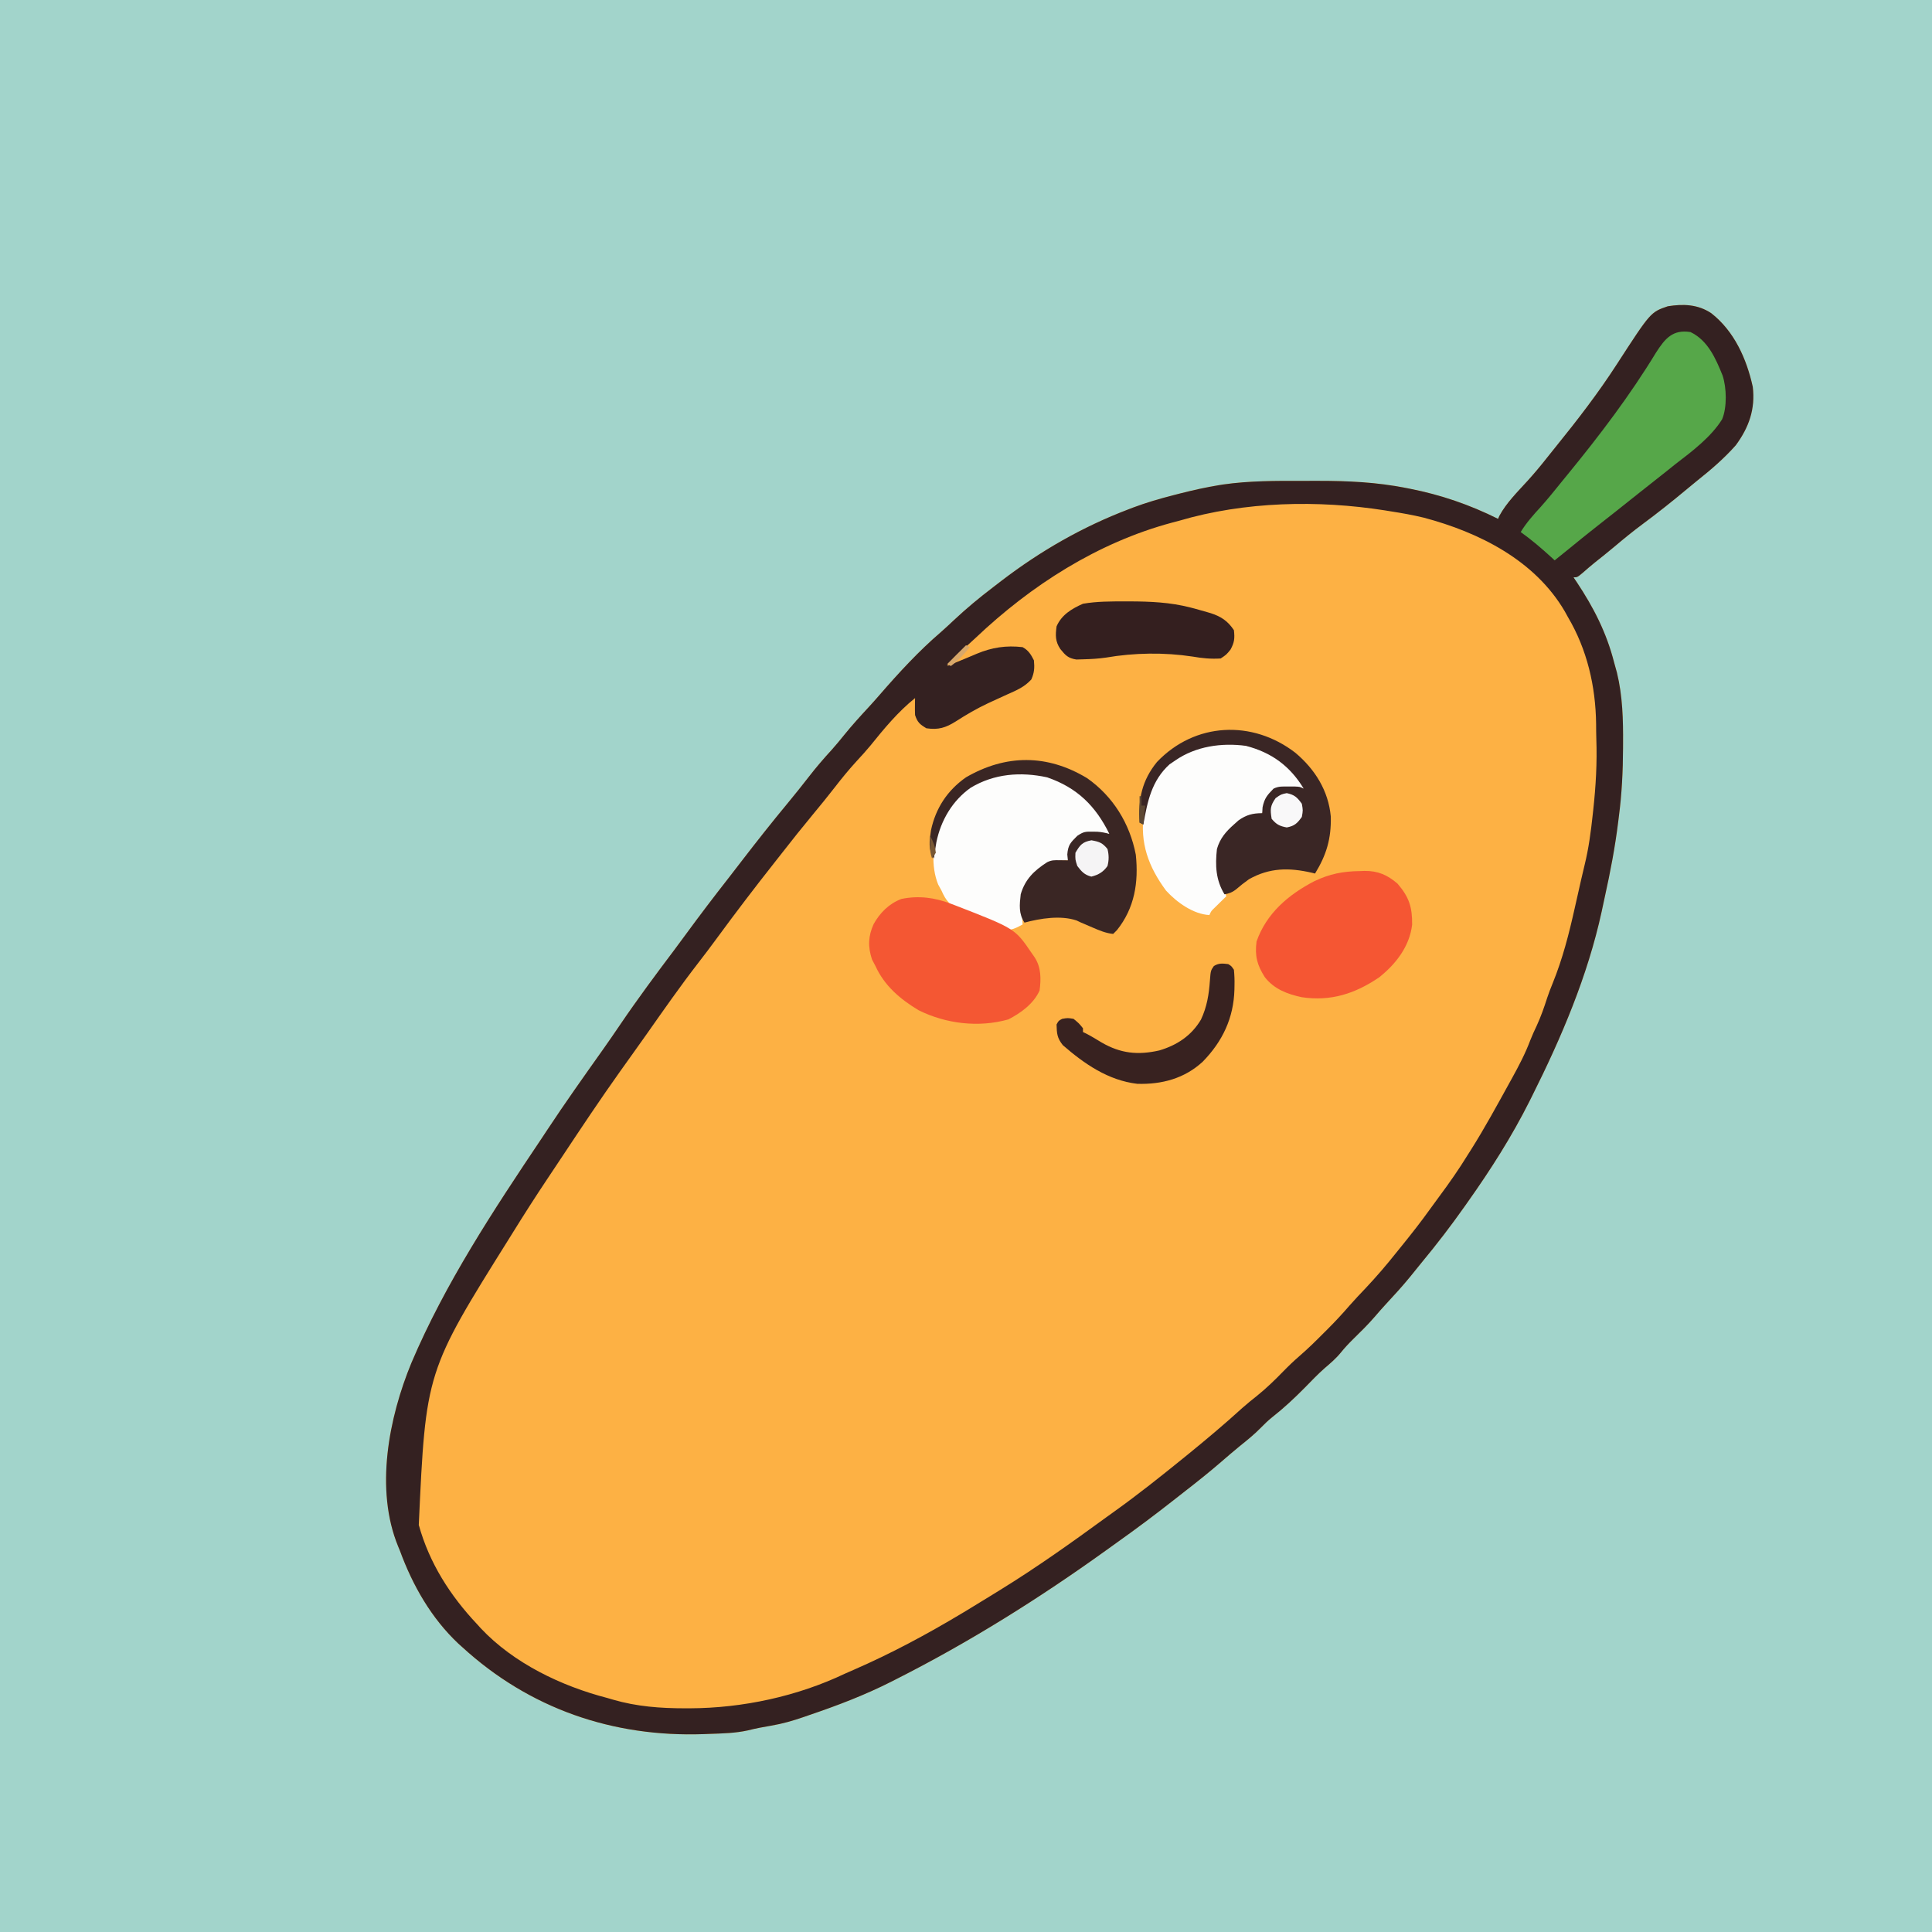
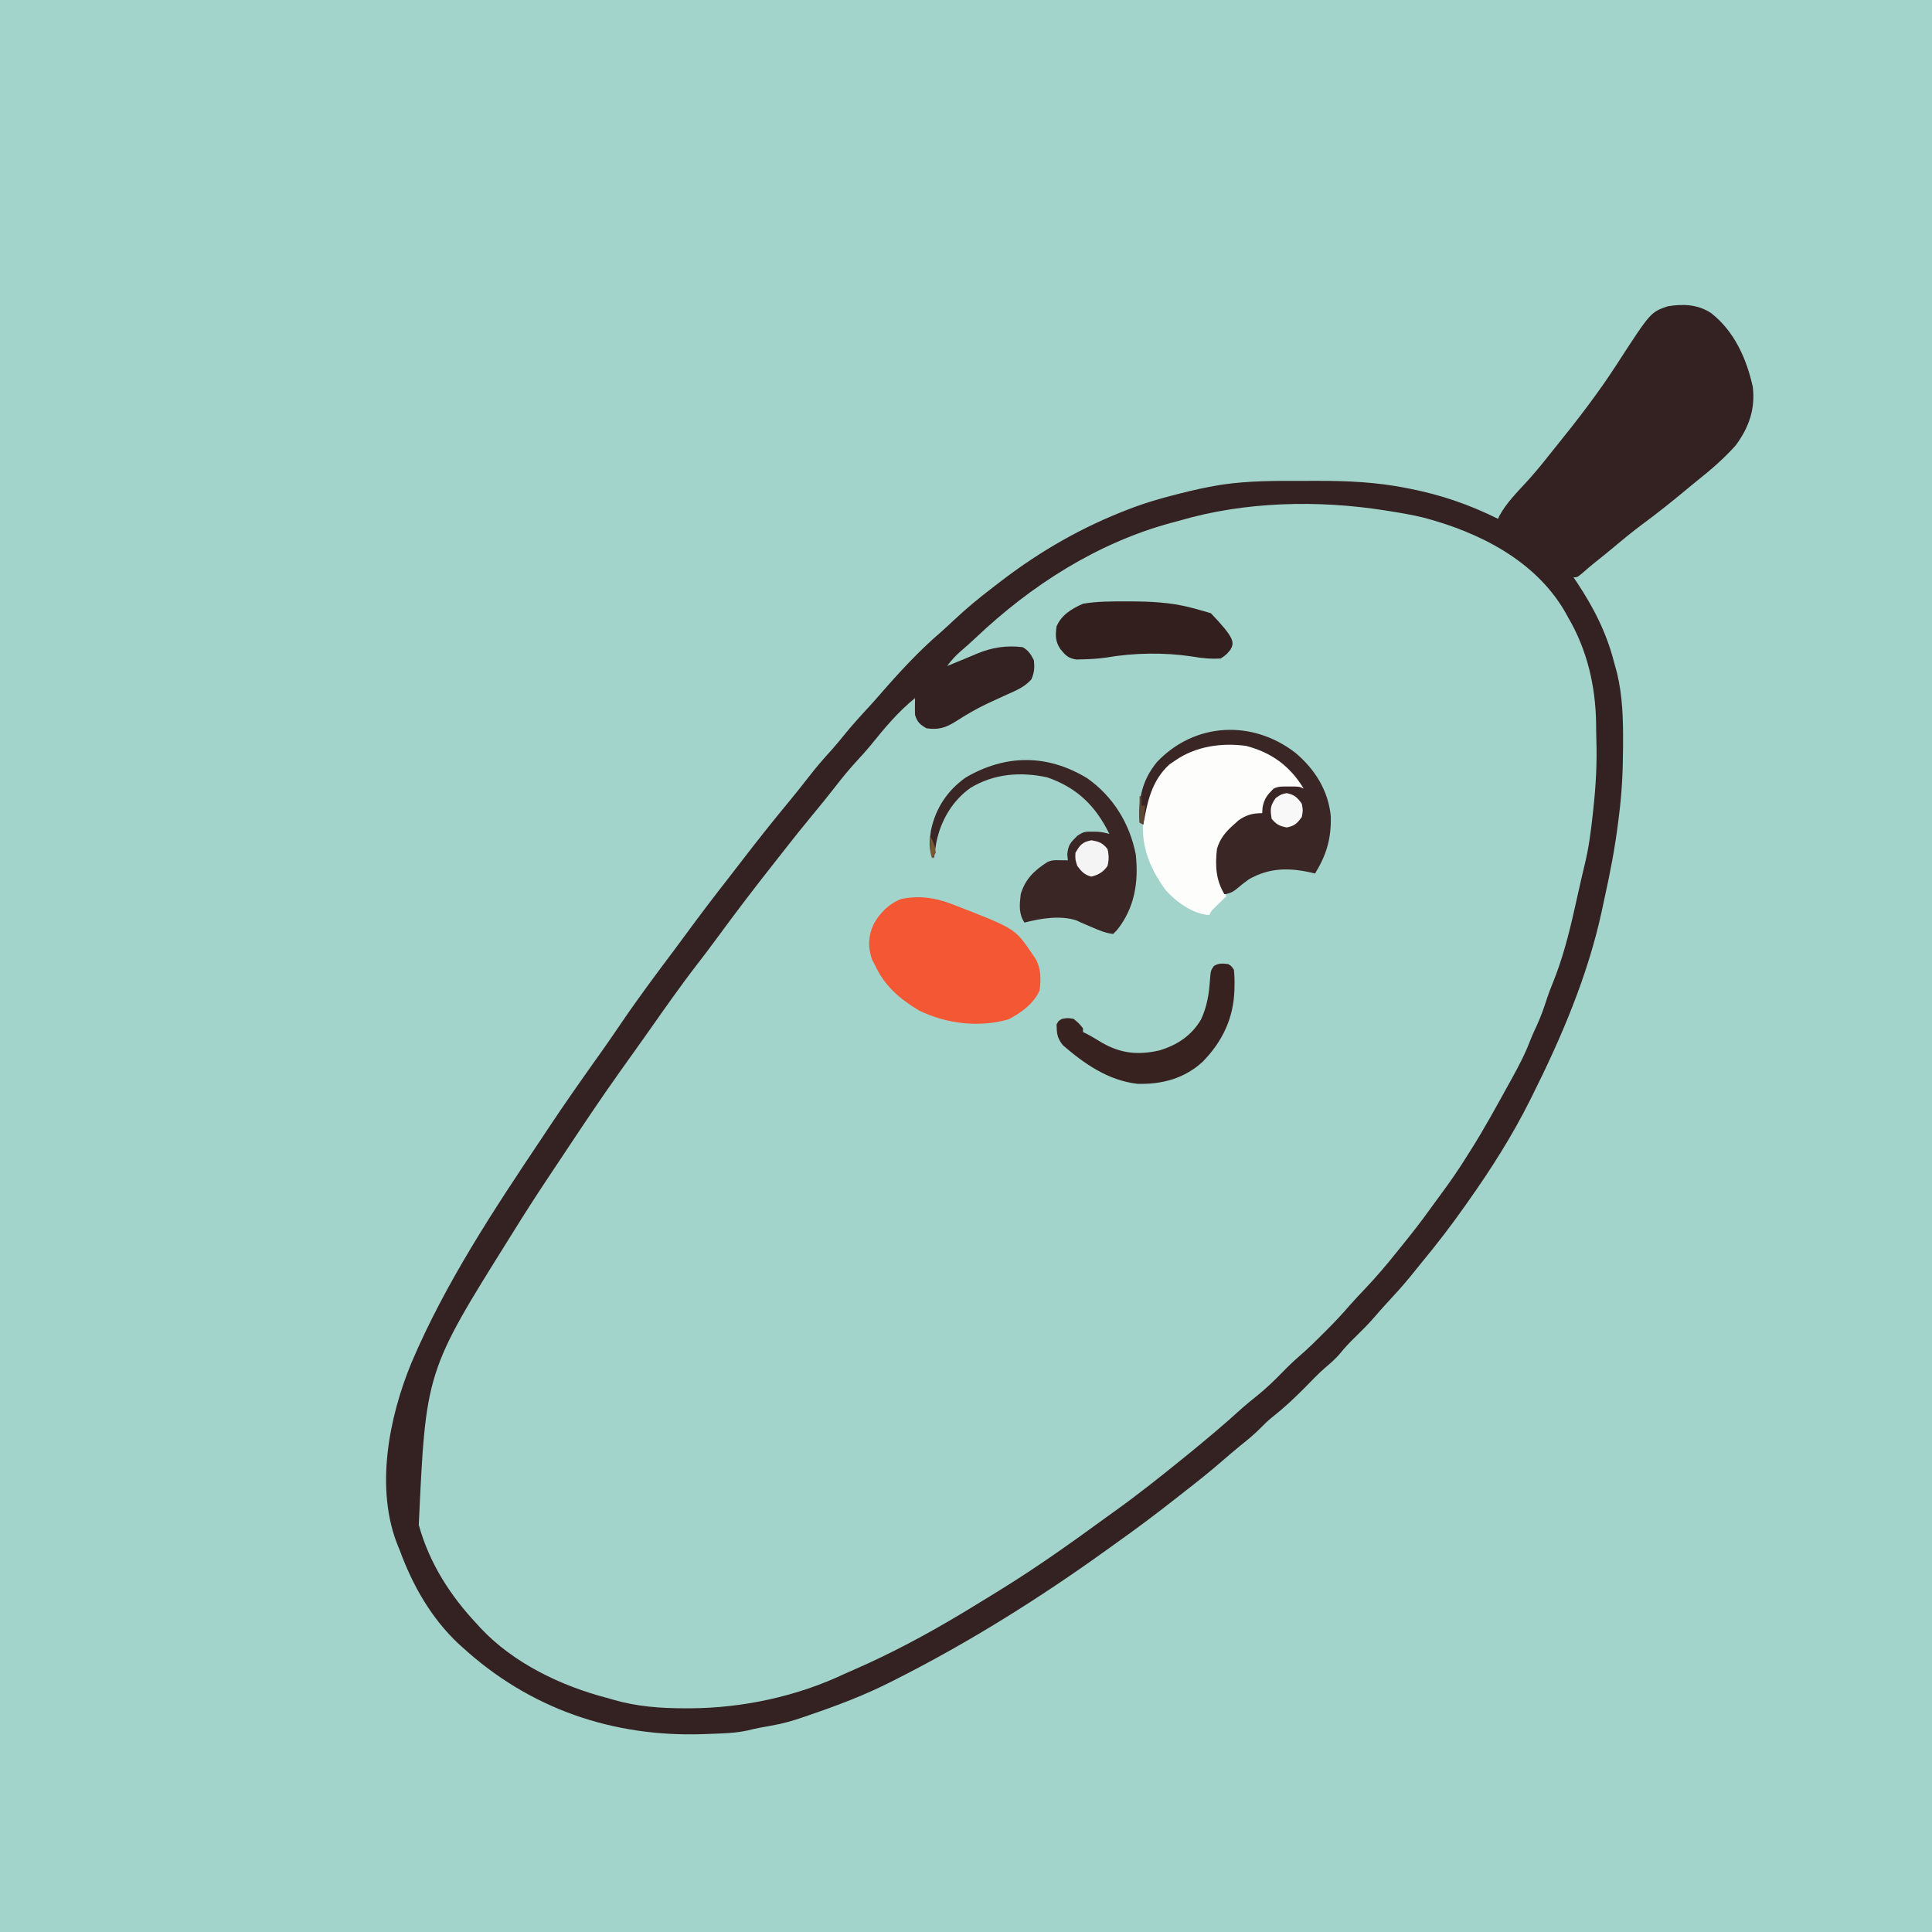
<svg xmlns="http://www.w3.org/2000/svg" version="1.1" width="1024" height="1024">
  <rect width="100%" height="100%" fill="#808080" stroke="none" />
  <path d="M0 0 C337.92 0 675.84 0 1024 0 C1024 337.92 1024 675.84 1024 1024 C686.08 1024 348.16 1024 0 1024 C0 686.08 0 348.16 0 0 Z " fill="#A2D4CB" transform="translate(0,0)" />
-   <path d="M0 0 C12.211 9.546 18.738 24.185 22 39 C23.426 50.803 19.976 60.523 13 70 C6.833 76.954 -0.092 82.915 -7.363 88.684 C-9.23 90.185 -11.071 91.715 -12.91 93.25 C-20.563 99.63 -28.306 105.809 -36.318 111.733 C-41.454 115.546 -46.37 119.553 -51.254 123.688 C-54.695 126.585 -58.213 129.379 -61.738 132.172 C-63.874 133.899 -65.941 135.683 -68 137.5 C-71 140 -71 140 -73 140 C-72.165 141.238 -72.165 141.238 -71.312 142.5 C-62.356 155.964 -55.505 169.343 -51.497 185.066 C-51.029 186.887 -50.512 188.694 -49.992 190.5 C-46.973 202.857 -46.659 215.538 -46.75 228.188 C-46.753 228.949 -46.756 229.711 -46.758 230.496 C-46.81 242.762 -47.386 254.831 -49 267 C-49.102 267.83 -49.204 268.66 -49.309 269.515 C-50.95 282.868 -53.455 295.989 -56.365 309.12 C-56.953 311.788 -57.519 314.46 -58.082 317.133 C-65.494 351.247 -79.414 383.914 -95 415 C-95.426 415.855 -95.853 416.711 -96.292 417.592 C-105.682 436.313 -116.892 453.931 -129 471 C-129.505 471.718 -130.01 472.435 -130.53 473.174 C-137.828 483.528 -145.466 493.506 -153.556 503.251 C-155.604 505.731 -157.61 508.244 -159.625 510.75 C-163.717 515.752 -168.054 520.497 -172.449 525.23 C-174.496 527.452 -176.481 529.7 -178.438 532 C-181.964 536.082 -185.792 539.848 -189.65 543.613 C-192.052 545.973 -194.245 548.303 -196.367 550.93 C-198.899 554.042 -201.831 556.531 -204.876 559.13 C-208.541 562.357 -211.901 565.885 -215.312 569.375 C-220.883 575.019 -226.483 580.27 -232.727 585.164 C-234.805 586.843 -236.648 588.578 -238.5 590.5 C-242.047 594.164 -245.952 597.294 -249.922 600.488 C-253.274 603.224 -256.544 606.042 -259.812 608.875 C-266.085 614.286 -272.526 619.44 -279.078 624.508 C-281.143 626.111 -283.197 627.726 -285.25 629.344 C-294.951 636.968 -304.807 644.329 -314.863 651.478 C-316.831 652.88 -318.792 654.292 -320.75 655.707 C-356.143 681.143 -393.1 704.32 -432 724 C-432.876 724.446 -433.752 724.892 -434.655 725.352 C-448.696 732.452 -463.112 737.945 -478 743 C-479.031 743.359 -480.063 743.718 -481.126 744.088 C-486.803 746.039 -492.269 747.624 -498.188 748.625 C-502.328 749.34 -506.431 750.067 -510.5 751.125 C-517.239 752.625 -524.125 752.77 -531 753 C-531.99 753.039 -532.979 753.079 -533.999 753.119 C-582.205 754.832 -626.371 739.612 -662 707 C-662.67 706.401 -663.341 705.801 -664.031 705.184 C-678.407 691.655 -688.272 674.339 -695 656 C-695.317 655.23 -695.634 654.461 -695.961 653.668 C-708.414 623.399 -700.916 585.341 -688.926 556.306 C-671.007 514.149 -645.515 475.548 -620.081 437.617 C-619.104 436.155 -618.135 434.687 -617.168 433.219 C-607.566 418.659 -597.454 404.432 -587.364 390.208 C-584.277 385.845 -581.252 381.445 -578.252 377.023 C-569.038 363.442 -559.261 350.301 -549.387 337.195 C-547.522 334.699 -545.672 332.194 -543.832 329.68 C-536.247 319.321 -528.493 309.12 -520.574 299.015 C-518.302 296.107 -516.056 293.179 -513.812 290.25 C-505.778 279.799 -497.617 269.482 -489.203 259.333 C-485.454 254.8 -481.792 250.211 -478.188 245.562 C-474.375 240.654 -470.382 235.994 -466.172 231.418 C-463.898 228.886 -461.758 226.276 -459.625 223.625 C-455.459 218.475 -451.044 213.612 -446.543 208.758 C-444.55 206.597 -442.603 204.417 -440.688 202.188 C-430.585 190.551 -419.989 179.021 -408.273 168.996 C-405.974 166.977 -403.745 164.892 -401.518 162.793 C-394.862 156.542 -387.933 150.797 -380.667 145.269 C-379.098 144.074 -377.537 142.87 -375.977 141.664 C-355.458 125.986 -333.163 113.194 -309 104 C-308.165 103.678 -307.331 103.356 -306.471 103.024 C-299.423 100.373 -292.291 98.312 -285 96.438 C-283.819 96.134 -282.638 95.83 -281.421 95.517 C-274.589 93.8 -267.77 92.237 -260.812 91.125 C-260.145 91.017 -259.478 90.91 -258.791 90.799 C-244.902 88.801 -230.817 88.839 -216.818 88.87 C-213.938 88.875 -211.058 88.87 -208.178 88.863 C-192.442 88.855 -177.308 89.576 -161.812 92.625 C-160.81 92.82 -160.81 92.82 -159.786 93.02 C-143.322 96.259 -128.015 101.52 -113 109 C-112.754 108.446 -112.508 107.891 -112.254 107.32 C-108.563 100.491 -102.636 94.651 -97.438 88.938 C-93.862 85.005 -90.491 80.968 -87.203 76.793 C-85.602 74.763 -83.989 72.746 -82.359 70.738 C-70.936 56.636 -59.846 42.255 -50 27 C-32.144 -0.562 -32.144 -0.562 -23.043 -3.668 C-14.809 -5.006 -7.053 -4.706 0 0 Z " fill="#FDB144" transform="translate(907,166)" />
  <path d="M0 0 C12.211 9.546 18.738 24.185 22 39 C23.426 50.803 19.976 60.523 13 70 C6.833 76.954 -0.092 82.915 -7.363 88.684 C-9.23 90.185 -11.071 91.715 -12.91 93.25 C-20.563 99.63 -28.306 105.809 -36.318 111.733 C-41.454 115.546 -46.37 119.553 -51.254 123.688 C-54.695 126.585 -58.213 129.379 -61.738 132.172 C-63.874 133.899 -65.941 135.683 -68 137.5 C-71 140 -71 140 -73 140 C-72.165 141.238 -72.165 141.238 -71.312 142.5 C-62.356 155.964 -55.505 169.343 -51.497 185.066 C-51.029 186.887 -50.512 188.694 -49.992 190.5 C-46.973 202.857 -46.659 215.538 -46.75 228.188 C-46.753 228.949 -46.756 229.711 -46.758 230.496 C-46.81 242.762 -47.386 254.831 -49 267 C-49.102 267.83 -49.204 268.66 -49.309 269.515 C-50.95 282.868 -53.455 295.989 -56.365 309.12 C-56.953 311.788 -57.519 314.46 -58.082 317.133 C-65.494 351.247 -79.414 383.914 -95 415 C-95.426 415.855 -95.853 416.711 -96.292 417.592 C-105.682 436.313 -116.892 453.931 -129 471 C-129.505 471.718 -130.01 472.435 -130.53 473.174 C-137.828 483.528 -145.466 493.506 -153.556 503.251 C-155.604 505.731 -157.61 508.244 -159.625 510.75 C-163.717 515.752 -168.054 520.497 -172.449 525.23 C-174.496 527.452 -176.481 529.7 -178.438 532 C-181.964 536.082 -185.792 539.848 -189.65 543.613 C-192.052 545.973 -194.245 548.303 -196.367 550.93 C-198.899 554.042 -201.831 556.531 -204.876 559.13 C-208.541 562.357 -211.901 565.885 -215.312 569.375 C-220.883 575.019 -226.483 580.27 -232.727 585.164 C-234.805 586.843 -236.648 588.578 -238.5 590.5 C-242.047 594.164 -245.952 597.294 -249.922 600.488 C-253.274 603.224 -256.544 606.042 -259.812 608.875 C-266.085 614.286 -272.526 619.44 -279.078 624.508 C-281.143 626.111 -283.197 627.726 -285.25 629.344 C-294.951 636.968 -304.807 644.329 -314.863 651.478 C-316.831 652.88 -318.792 654.292 -320.75 655.707 C-356.143 681.143 -393.1 704.32 -432 724 C-432.876 724.446 -433.752 724.892 -434.655 725.352 C-448.696 732.452 -463.112 737.945 -478 743 C-479.031 743.359 -480.063 743.718 -481.126 744.088 C-486.803 746.039 -492.269 747.624 -498.188 748.625 C-502.328 749.34 -506.431 750.067 -510.5 751.125 C-517.239 752.625 -524.125 752.77 -531 753 C-531.99 753.039 -532.979 753.079 -533.999 753.119 C-582.205 754.832 -626.371 739.612 -662 707 C-662.67 706.401 -663.341 705.801 -664.031 705.184 C-678.407 691.655 -688.272 674.339 -695 656 C-695.317 655.23 -695.634 654.461 -695.961 653.668 C-708.414 623.399 -700.916 585.341 -688.926 556.306 C-671.007 514.149 -645.515 475.548 -620.081 437.617 C-619.104 436.155 -618.135 434.687 -617.168 433.219 C-607.566 418.659 -597.454 404.432 -587.364 390.208 C-584.277 385.845 -581.252 381.445 -578.252 377.023 C-569.038 363.442 -559.261 350.301 -549.387 337.195 C-547.522 334.699 -545.672 332.194 -543.832 329.68 C-536.247 319.321 -528.493 309.12 -520.574 299.015 C-518.302 296.107 -516.056 293.179 -513.812 290.25 C-505.778 279.799 -497.617 269.482 -489.203 259.333 C-485.454 254.8 -481.792 250.211 -478.188 245.562 C-474.375 240.654 -470.382 235.994 -466.172 231.418 C-463.898 228.886 -461.758 226.276 -459.625 223.625 C-455.459 218.475 -451.044 213.612 -446.543 208.758 C-444.55 206.597 -442.603 204.417 -440.688 202.188 C-430.585 190.551 -419.989 179.021 -408.273 168.996 C-405.974 166.977 -403.745 164.892 -401.518 162.793 C-394.862 156.542 -387.933 150.797 -380.667 145.269 C-379.098 144.074 -377.537 142.87 -375.977 141.664 C-355.458 125.986 -333.163 113.194 -309 104 C-308.165 103.678 -307.331 103.356 -306.471 103.024 C-299.423 100.373 -292.291 98.312 -285 96.438 C-283.819 96.134 -282.638 95.83 -281.421 95.517 C-274.589 93.8 -267.77 92.237 -260.812 91.125 C-260.145 91.017 -259.478 90.91 -258.791 90.799 C-244.902 88.801 -230.817 88.839 -216.818 88.87 C-213.938 88.875 -211.058 88.87 -208.178 88.863 C-192.442 88.855 -177.308 89.576 -161.812 92.625 C-160.81 92.82 -160.81 92.82 -159.786 93.02 C-143.322 96.259 -128.015 101.52 -113 109 C-112.754 108.446 -112.508 107.891 -112.254 107.32 C-108.563 100.491 -102.636 94.651 -97.438 88.938 C-93.862 85.005 -90.491 80.968 -87.203 76.793 C-85.602 74.763 -83.989 72.746 -82.359 70.738 C-70.936 56.636 -59.846 42.255 -50 27 C-32.144 -0.562 -32.144 -0.562 -23.043 -3.668 C-14.809 -5.006 -7.053 -4.706 0 0 Z M-282 110 C-283.318 110.352 -284.637 110.701 -285.957 111.047 C-325.298 121.635 -360.486 144.213 -389.859 172.047 C-392.387 174.441 -394.974 176.742 -397.625 179 C-400.449 181.43 -402.799 183.974 -405 187 C-401.974 185.805 -398.967 184.571 -395.969 183.309 C-395.24 183.004 -394.512 182.699 -393.762 182.385 C-392.253 181.753 -390.745 181.117 -389.238 180.479 C-381.259 177.153 -373.684 175.976 -365 177 C-361.945 178.664 -360.55 180.899 -359 184 C-358.621 187.945 -358.77 190.478 -360.375 194.125 C-364.051 198.151 -368.061 199.811 -373 202 C-375.777 203.257 -378.547 204.53 -381.312 205.812 C-382.041 206.15 -382.769 206.487 -383.519 206.834 C-389.41 209.611 -394.889 212.817 -400.363 216.336 C-405.723 219.718 -409.63 220.942 -416 220 C-419.499 217.886 -420.706 216.883 -422 213 C-422.067 211.439 -422.085 209.875 -422.062 208.312 C-422.053 207.504 -422.044 206.696 -422.035 205.863 C-422.018 204.941 -422.018 204.941 -422 204 C-431.095 211.316 -438.426 220.206 -445.727 229.262 C-448.027 232.032 -450.425 234.673 -452.875 237.312 C-457.035 241.838 -460.855 246.53 -464.613 251.386 C-468.319 256.167 -472.139 260.843 -476 265.5 C-481.673 272.353 -487.218 279.292 -492.682 286.312 C-494.005 288.006 -495.335 289.696 -496.668 291.383 C-507.009 304.477 -517.113 317.735 -526.978 331.192 C-530.284 335.695 -533.634 340.152 -537.062 344.562 C-546.496 356.745 -555.31 369.398 -564.176 381.996 C-566.33 385.055 -568.498 388.103 -570.678 391.143 C-572.791 394.091 -574.896 397.045 -577 400 C-577.475 400.666 -577.951 401.333 -578.44 402.02 C-588.962 416.805 -599.005 431.906 -609.035 447.027 C-611.691 451.032 -614.356 455.031 -617.026 459.026 C-623.188 468.248 -629.15 477.578 -635 487 C-635.649 488.044 -636.298 489.088 -636.967 490.163 C-681.302 560.995 -681.302 560.995 -685.039 642.254 C-679.412 662.539 -668.356 679.776 -654 695 C-653.399 695.665 -652.799 696.33 -652.18 697.016 C-634.719 715.61 -609.359 727.704 -585 734 C-584.056 734.276 -583.113 734.552 -582.141 734.836 C-569.525 738.518 -556.946 739.444 -543.875 739.438 C-543.089 739.438 -542.304 739.438 -541.494 739.439 C-513.44 739.357 -484.367 733.11 -459 721 C-457.567 720.364 -456.131 719.735 -454.691 719.113 C-434.662 710.4 -415.728 700.235 -397 689 C-396.172 688.503 -395.344 688.006 -394.491 687.495 C-390.034 684.811 -385.598 682.096 -381.179 679.352 C-379.707 678.439 -378.234 677.528 -376.759 676.621 C-357.503 664.76 -339.108 651.65 -320.838 638.335 C-319.257 637.186 -317.668 636.047 -316.078 634.91 C-303.727 626.059 -291.8 616.57 -280 607 C-278.72 605.964 -278.72 605.964 -277.414 604.906 C-267.556 596.884 -257.844 588.726 -248.449 580.164 C-245.926 577.935 -243.324 575.843 -240.688 573.75 C-235.709 569.73 -231.214 565.368 -226.766 560.78 C-223.99 557.929 -221.156 555.228 -218.141 552.629 C-213.708 548.799 -209.567 544.715 -205.438 540.562 C-204.363 539.494 -204.363 539.494 -203.268 538.404 C-199.246 534.375 -195.407 530.248 -191.691 525.936 C-188.925 522.769 -186.017 519.739 -183.125 516.688 C-177.467 510.665 -172.133 504.48 -167 498 C-166.023 496.791 -165.045 495.583 -164.066 494.375 C-158.9 487.988 -153.839 481.562 -149.062 474.875 C-147.497 472.693 -145.915 470.53 -144.312 468.375 C-138.898 461.087 -133.75 453.745 -129 446 C-128.435 445.113 -127.871 444.226 -127.289 443.312 C-120.047 431.823 -113.56 419.886 -107 408 C-106.332 406.793 -106.332 406.793 -105.651 405.562 C-102.023 398.979 -98.567 392.434 -95.926 385.383 C-94.897 382.736 -93.711 380.194 -92.5 377.625 C-90.279 372.81 -88.578 367.936 -86.961 362.891 C-86.09 360.269 -85.118 357.739 -84.062 355.188 C-78.792 342.213 -75.414 329.008 -72.375 315.375 C-71.99 313.674 -71.605 311.974 -71.219 310.273 C-70.474 306.99 -69.736 303.705 -69.002 300.42 C-68.408 297.772 -67.787 295.139 -67.136 292.504 C-64.947 283.632 -63.794 274.758 -62.812 265.688 C-62.682 264.505 -62.682 264.505 -62.549 263.299 C-61.181 250.722 -60.457 238.319 -60.915 225.66 C-60.999 223.022 -61.019 220.389 -61.027 217.75 C-61.279 197.705 -65.776 178.308 -76 161 C-76.531 160.036 -77.062 159.072 -77.609 158.078 C-93.444 130.955 -123.02 116.153 -152.417 108.359 C-158.232 106.949 -164.09 105.925 -170 105 C-170.913 104.85 -171.826 104.701 -172.767 104.547 C-208.392 98.915 -247.283 99.765 -282 110 Z " fill="#342121" transform="translate(907,166)" />
-   <path d="M0 0 C9.224 4.428 13.34 13.975 17 23 C19.155 29.466 19.426 39.915 16.75 46.25 C10.838 55.726 0.735 63.315 -8 70 C-9.586 71.267 -11.169 72.538 -12.75 73.812 C-17.419 77.549 -22.121 81.243 -26.827 84.933 C-31.032 88.233 -35.211 91.564 -39.379 94.91 C-42.55 97.439 -45.744 99.938 -48.938 102.438 C-54.213 106.57 -59.427 110.765 -64.598 115.027 C-67.048 117.04 -69.52 119.024 -72 121 C-72.944 120.13 -72.944 120.13 -73.906 119.242 C-79.077 114.523 -84.297 110.062 -90 106 C-86.996 101.038 -83.317 96.959 -79.41 92.684 C-75.437 88.26 -71.735 83.624 -68 79 C-66.966 77.734 -65.93 76.468 -64.895 75.203 C-48.133 54.71 -32.078 33.584 -18.312 10.938 C-13.49 3.388 -9.4 -1.492 0 0 Z " fill="#56A749" transform="translate(896,176)" />
-   <path d="M0 0 C8.298 5.925 13.996 13.248 17 23 C16.059 22.942 15.118 22.884 14.148 22.824 C6.313 22.211 6.313 22.211 -0.75 24.938 C-3.603 28.82 -4.403 32.278 -5 37 C-6.918 37.031 -6.918 37.031 -8.875 37.062 C-15.956 37.889 -21.275 41.676 -25.742 47.125 C-30.199 54.578 -29.467 62.632 -29 71 C-32.73 73.034 -34.669 74 -39 74 C-41.563 72.837 -44.019 71.63 -46.5 70.312 C-51.49 67.707 -56.382 65.418 -61.688 63.5 C-67.345 61.215 -69.586 58.499 -72 53 C-72.577 51.948 -73.155 50.896 -73.75 49.812 C-77.753 39.874 -76.619 27.767 -72.875 18 C-67.724 6.418 -59.682 -1.702 -48.125 -6.938 C-31.458 -12.906 -14.747 -8.581 0 0 Z " fill="#FDFDFC" transform="translate(571,419)" />
  <path d="M0 0 C0.743 0.281 1.487 0.562 2.252 0.851 C33.951 13.156 33.951 13.156 42.75 26.062 C43.639 27.348 43.639 27.348 44.547 28.66 C47.872 34.015 47.8 39.891 47 46 C43.862 52.983 37.1 57.9 30.438 61.312 C14.725 65.744 -2.675 63.648 -17.156 56.426 C-26.927 50.538 -35.235 43.479 -40 33 C-40.598 31.866 -41.196 30.731 -41.812 29.562 C-44.051 22.847 -43.886 17.222 -40.938 10.75 C-37.61 4.78 -32.778 -0.059 -26.273 -2.531 C-17.088 -4.425 -8.616 -3.286 0 0 Z " fill="#F45733" transform="translate(504,479)" />
-   <path d="M0 0 C1.147 -0.044 1.147 -0.044 2.316 -0.088 C9.449 -0.167 14.5 2.045 19.875 6.688 C25.986 13.817 27.682 19.122 27.586 28.41 C26.225 39.93 18.983 49.256 10.125 56.312 C-2.572 64.963 -15.521 69.174 -30.934 66.852 C-38.605 65.19 -45.56 62.581 -50.504 56.215 C-54.587 49.805 -55.866 44.985 -54.875 37.312 C-49.631 22.386 -38.003 12.508 -24.289 5.379 C-16.048 1.447 -9.042 0.113 0 0 Z " fill="#F55633" transform="translate(720.875,461.688)" />
  <path d="M0 0 C4.191 3.378 7.63 7.12 10 12 C10 12.66 10 13.32 10 14 C8.571 13.93 8.571 13.93 7.113 13.859 C5.859 13.823 4.605 13.787 3.312 13.75 C2.071 13.704 0.83 13.657 -0.449 13.609 C-4.616 14.068 -6.162 14.958 -9 18 C-9.855 20.23 -9.855 20.23 -10.188 22.562 C-10.871 24.957 -10.871 24.957 -12 27 C-14.451 28.219 -16.766 28.754 -19.434 29.348 C-25.2 30.813 -28.714 34.217 -31.875 39.125 C-35.922 46.012 -35.598 53.243 -35 61 C-34.012 64.546 -32.715 67.747 -31 71 C-31.566 71.554 -32.132 72.109 -32.715 72.68 C-33.815 73.766 -33.815 73.766 -34.938 74.875 C-35.668 75.594 -36.399 76.314 -37.152 77.055 C-39.057 78.87 -39.057 78.87 -40 81 C-48.548 80.55 -57.343 74.218 -63 68 C-72.341 55.295 -76.881 42.912 -74.732 27.018 C-72.762 15.413 -68.46 6.122 -59.062 -1.438 C-40.025 -14.29 -18.72 -11.862 0 0 Z " fill="#FDFDFC" transform="translate(681,404)" />
  <path d="M0 0 C13.756 9.646 22.643 24.085 25.812 40.562 C27.351 55.175 25.197 68.846 15.812 80.562 C15.153 81.222 14.493 81.882 13.812 82.562 C9.856 82.171 6.442 80.685 2.812 79.125 C0.813 78.27 -1.187 77.416 -3.188 76.562 C-3.988 76.185 -4.789 75.807 -5.613 75.418 C-14.121 72.591 -24.668 74.317 -33.188 76.562 C-36.342 71.83 -35.822 67.096 -35.188 61.562 C-32.861 53.567 -28.06 48.978 -21.188 44.562 C-18.782 43.36 -17.238 43.462 -14.562 43.5 C-13.337 43.514 -13.337 43.514 -12.086 43.527 C-11.459 43.539 -10.833 43.551 -10.188 43.562 C-10.291 42.531 -10.394 41.5 -10.5 40.438 C-10.088 35.335 -8.752 34.127 -5.188 30.562 C-1.939 28.397 -1.001 28.313 2.75 28.375 C3.605 28.381 4.459 28.388 5.34 28.395 C7.625 28.55 9.619 28.926 11.812 29.562 C4.452 14.646 -5.293 5.058 -21.188 -0.438 C-35.25 -3.47 -49.335 -2.392 -61.734 5.102 C-71.405 11.949 -77.486 22.358 -79.871 33.859 C-80.364 36.756 -80.807 39.649 -81.188 42.562 C-84.344 37.827 -83.568 33.105 -82.758 27.691 C-80.283 15.942 -74.057 6.442 -64.188 -0.438 C-43.055 -12.7 -21.128 -12.758 0 0 Z " fill="#3A2624" transform="translate(576.188,412.438)" />
  <path d="M0 0 C10.363 8.727 17.498 20.069 18.754 33.742 C19.038 45.498 16.49 54.051 10.41 64 C9.554 63.783 9.554 63.783 8.68 63.562 C-3.332 60.813 -13.658 60.847 -24.59 67 C-27.053 68.752 -29.374 70.562 -31.652 72.547 C-33.668 74.058 -35.129 74.583 -37.59 75 C-42.223 67.368 -42.547 59.754 -41.59 51 C-40.014 45.462 -36.898 41.783 -32.59 38 C-31.785 37.278 -30.981 36.556 -30.152 35.812 C-26.018 32.888 -22.63 32 -17.59 32 C-17.497 30.453 -17.497 30.453 -17.402 28.875 C-16.395 24.07 -14.972 22.465 -11.59 19 C-8.859 17.635 -6.634 17.868 -3.59 17.875 C-1.981 17.871 -1.981 17.871 -0.34 17.867 C2.41 18 2.41 18 4.41 19 C-2.84 7.049 -12.547 -0.12 -26.211 -3.684 C-39.142 -5.404 -52.73 -3.481 -63.59 4 C-64.621 4.701 -65.652 5.402 -66.715 6.125 C-76.238 14.775 -78.448 25.905 -80.59 38 C-81.25 37.67 -81.91 37.34 -82.59 37 C-83.411 24.658 -81.31 14.612 -73.371 4.871 C-53.325 -16.186 -22.827 -17.628 0 0 Z " fill="#3A2625" transform="translate(686.59,399)" />
-   <path d="M0 0 C0.716 -0.001 1.433 -0.001 2.171 -0.002 C13.239 0.015 23.928 0.468 34.688 3.25 C35.414 3.438 36.141 3.625 36.889 3.818 C39.103 4.411 41.303 5.037 43.5 5.688 C44.153 5.88 44.806 6.073 45.479 6.272 C50.964 8.044 54.492 10.457 57.688 15.25 C58.174 19.551 57.97 21.734 55.875 25.562 C53.688 28.25 53.688 28.25 50.688 30.25 C45.512 30.589 40.909 30.143 35.812 29.25 C20.82 26.964 4.829 27.209 -10.102 29.785 C-14.036 30.355 -17.904 30.59 -21.875 30.688 C-23.176 30.727 -24.476 30.767 -25.816 30.809 C-30.204 30.108 -31.553 28.648 -34.312 25.25 C-37.024 21.183 -36.936 18.021 -36.312 13.25 C-33.675 7.135 -28.252 3.859 -22.312 1.25 C-14.9 -0.04 -7.497 0.006 0 0 Z " fill="#341F1F" transform="translate(596.312,318.75)" />
+   <path d="M0 0 C0.716 -0.001 1.433 -0.001 2.171 -0.002 C13.239 0.015 23.928 0.468 34.688 3.25 C35.414 3.438 36.141 3.625 36.889 3.818 C39.103 4.411 41.303 5.037 43.5 5.688 C44.153 5.88 44.806 6.073 45.479 6.272 C58.174 19.551 57.97 21.734 55.875 25.562 C53.688 28.25 53.688 28.25 50.688 30.25 C45.512 30.589 40.909 30.143 35.812 29.25 C20.82 26.964 4.829 27.209 -10.102 29.785 C-14.036 30.355 -17.904 30.59 -21.875 30.688 C-23.176 30.727 -24.476 30.767 -25.816 30.809 C-30.204 30.108 -31.553 28.648 -34.312 25.25 C-37.024 21.183 -36.936 18.021 -36.312 13.25 C-33.675 7.135 -28.252 3.859 -22.312 1.25 C-14.9 -0.04 -7.497 0.006 0 0 Z " fill="#341F1F" transform="translate(596.312,318.75)" />
  <path d="M0 0 C1.668 1.016 1.668 1.016 3 3 C3.275 5.798 3.379 8.334 3.312 11.125 C3.299 11.897 3.286 12.669 3.272 13.464 C2.875 28.543 -3.001 40.936 -13.539 51.727 C-23.172 60.625 -35.228 63.847 -48.234 63.445 C-63.653 61.622 -76.3 52.862 -87.699 42.941 C-90.725 39.073 -90.869 36.861 -91 32 C-89.938 30 -89.938 30 -88 29 C-85.125 28.5 -85.125 28.5 -82 29 C-79.125 31.375 -79.125 31.375 -77 34 C-77 34.66 -77 35.32 -77 36 C-76.46 36.258 -75.92 36.516 -75.363 36.781 C-72.555 38.229 -69.889 39.863 -67.188 41.5 C-57.052 47.395 -47.88 48.331 -36.508 45.746 C-27.116 42.952 -19.518 37.927 -14.465 29.414 C-11.291 22.659 -10.232 16.069 -9.719 8.699 C-9.31 3.447 -9.31 3.447 -7.633 1.027 C-5.03 -0.61 -2.989 -0.374 0 0 Z " fill="#382220" transform="translate(651,511)" />
  <path d="M0 0 C4.157 0.742 5.84 1.32 8.5 4.625 C9.281 7.796 9.301 10.456 8.5 13.625 C6.318 16.761 3.672 18.339 -0.062 19.25 C-3.747 18.305 -5.208 16.618 -7.5 13.625 C-8.625 10.188 -8.625 10.188 -8.5 6.625 C-6.077 2.46 -4.8 0.857 0 0 Z " fill="#F5F4F5" transform="translate(578.5,445.375)" />
  <path d="M0 0 C4.107 0.856 5.554 2.244 8 5.625 C8.625 9.125 8.625 9.125 8 12.625 C5.55 16.012 4.136 17.412 0 18.188 C-3.843 17.467 -5.458 16.616 -8 13.625 C-8.798 8.6 -8.824 6.788 -5.875 2.625 C-3 0.625 -3 0.625 0 0 Z " fill="#F9F8F9" transform="translate(682,420.375)" />
  <path d="M0 0 C0.33 0 0.66 0 1 0 C1 1.65 1 3.3 1 5 C1.66 5 2.32 5 3 5 C2.67 8.3 2.34 11.6 2 15 C1.34 14.67 0.68 14.34 0 14 C0 9.38 0 4.76 0 0 Z " fill="#5C4732" transform="translate(604,422)" />
-   <path d="M0 0 C0.66 0.33 1.32 0.66 2 1 C-1.079 4.871 -4.001 8.029 -8 11 C-8.66 10.67 -9.32 10.34 -10 10 C-6.7 6.7 -3.4 3.4 0 0 Z " fill="#D8A86A" transform="translate(512,342)" />
  <path d="M0 0 C1.565 3.021 2.649 5.581 3 9 C2.34 9.99 1.68 10.98 1 12 C0.039 9.118 -0.106 7.301 -0.062 4.312 C-0.053 3.504 -0.044 2.696 -0.035 1.863 C-0.024 1.248 -0.012 0.634 0 0 Z " fill="#785835" transform="translate(493,443)" />
</svg>